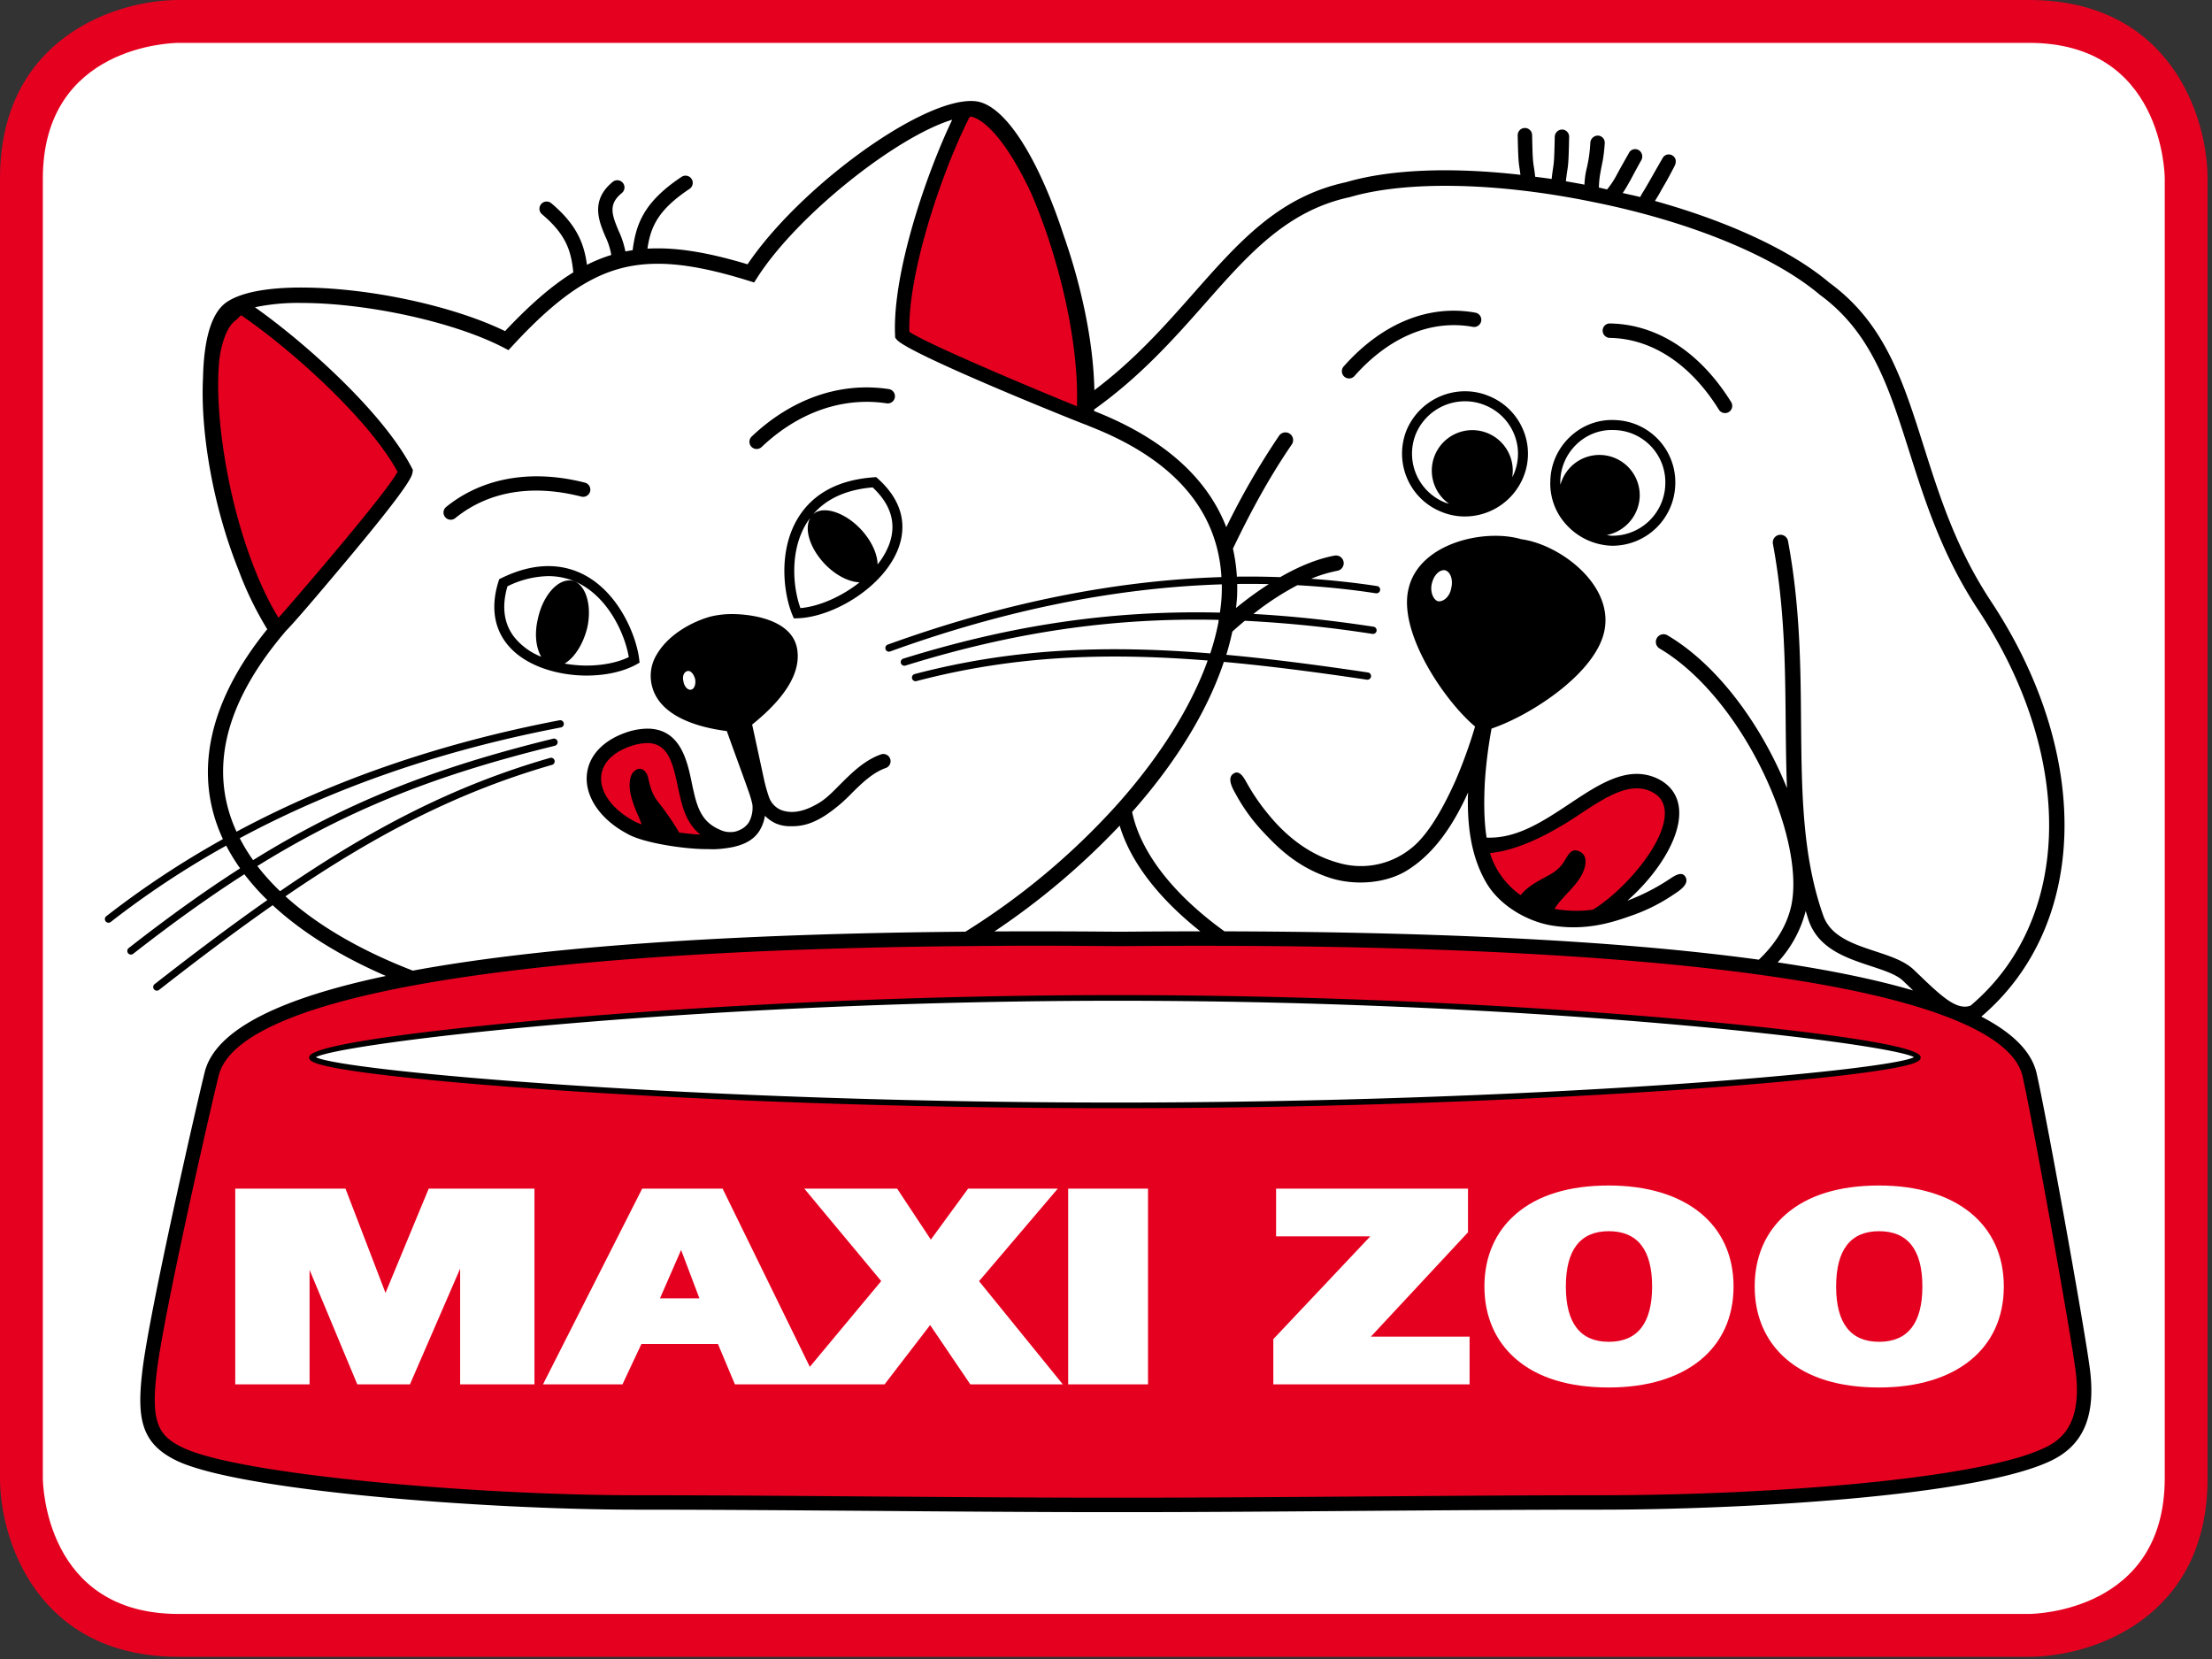
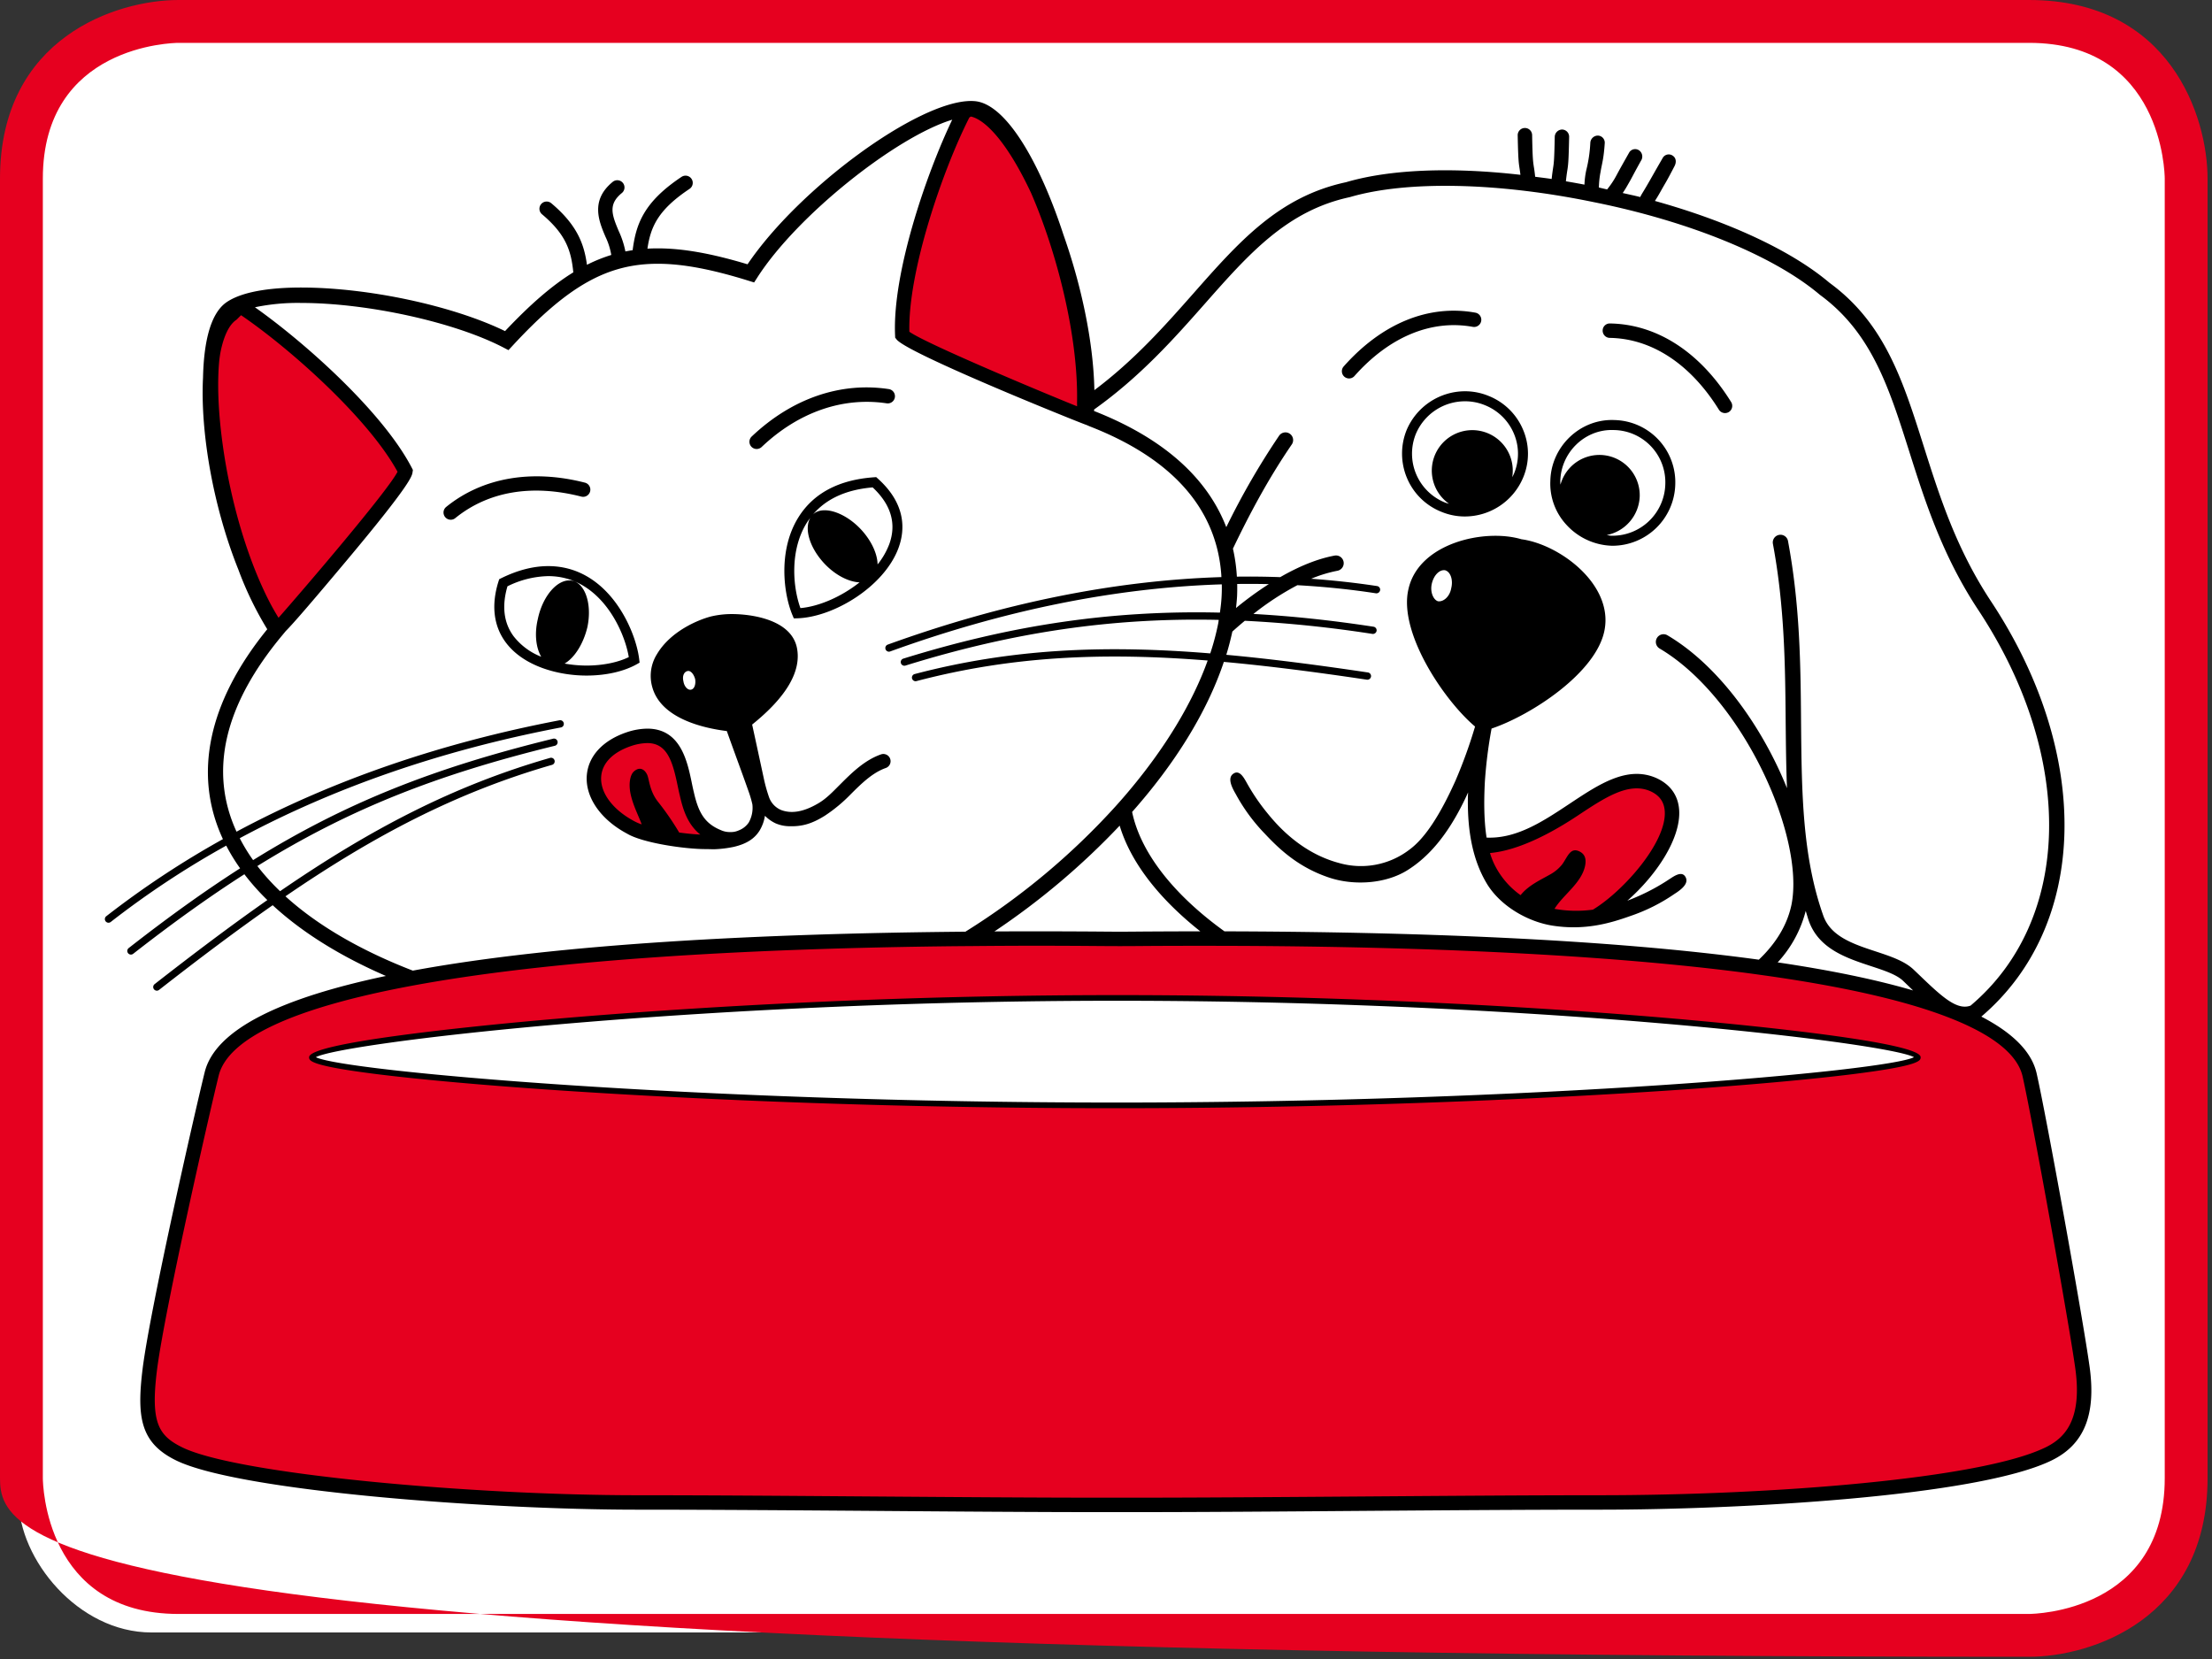
<svg xmlns="http://www.w3.org/2000/svg" width="1000" height="750" viewBox="0 0 1000 750">
  <rect x="0" y="0" width="1000" height="750" fill="#333333" stroke="none" />
  <title>maxizoo</title>
  <g id="Ebene_3" data-name="Ebene 3">
    <rect x="8.437" y="12" width="976" height="726" rx="60" ry="60" style="fill: #fff" />
  </g>
  <g id="Layer_1" data-name="Layer 1">
-     <path d="M80.692,19.375c-2.467.02-61.326,1.055-61.326,61.369V668.254c.015,2.477,1.059,61.379,61.325,61.379H917.26c2.512-.02,61.377-1.074,61.377-61.379V80.744c-.021-2.474-1.064-61.369-61.336-61.369ZM917.3,749H80.692C16.87,749,0,696.178,0,668.254V80.744C0,16.871,52.784,0,80.692,0H917.3C981.122,0,998,52.812,998,80.744V668.254C998,732.129,945.2,749,917.3,749" style="fill: #e6001f" />
+     <path d="M80.692,19.375c-2.467.02-61.326,1.055-61.326,61.369V668.254c.015,2.477,1.059,61.379,61.325,61.379H917.26c2.512-.02,61.377-1.074,61.377-61.379V80.744c-.021-2.474-1.064-61.369-61.336-61.369ZM917.3,749C16.87,749,0,696.178,0,668.254V80.744C0,16.871,52.784,0,80.692,0H917.3C981.122,0,998,52.812,998,80.744V668.254C998,732.129,945.2,749,917.3,749" style="fill: #e6001f" />
    <path d="M141.295,477.929a1.485,1.485,0,0,0,.811,1.316c11.573,5.977,168.383,20.686,361.927,20.686,193.65,0,350.4-14.709,361.908-20.686a1.491,1.491,0,0,0,.039-2.631c-5.834-3.2-45.361-9.38-109.635-15.007l-22.031-1.824c-35.293-2.775-72.074-4.943-109.281-6.422l-23.582-.861c-32.455-1.043-64.871-1.59-96.35-1.59-40.346,0-81.829.861-123.3,2.553l-37.188,1.752-49.636,3.049L252.7,461.587c-64.851,5.647-104.732,11.827-110.618,15.027a1.469,1.469,0,0,0-.783,1.315M925.221,655.748c-29.4,14.262-123.838,21.719-201.928,21.719L508.3,678.58h-7.086l-213.172-1.113c-74.561,0-180.853-9.48-206.121-21.719-11.8-5.713-15.443-12.055-12.47-36.244,3.312-26.764,23.526-115.582,27.9-133.37,4.153-17.6,33.768-31.7,88.018-41.86l13.751-2.411c55.653-9.1,131.718-14.313,226.092-15.529l14.063-.142,29.26-.132,28.9.12,7.872.041h1.9l7.875-.041,26.5-.1,9.836.02,11.926.041c91.33.519,167.027,4.579,225,12.057l9.521,1.307c34.379,4.812,61.721,10.93,81.26,18.193L886,460.43c17.453,7.451,27.463,16.1,29.781,25.686,4.145,18.152,21.121,112.218,23.906,132.417,3.451,25.078-5.92,33.082-14.469,37.215M438.19,51.358s-.208.142-.218.152l-.79.607a.962.962,0,0,0-.289.334c-11.411,22.448-27.979,68.984-27.285,97.56a1.538,1.538,0,0,0,.426,1.023l.208.152c7.243,5.2,53.328,24.635,74.512,33.236l2.282.921a.99.99,0,0,0,.922-.091,1.009,1.009,0,0,0,.456-.8l.012-.719c0-.01-.012-1.763-.012-1.763.554-27.391-7.663-64.811-20.913-95.332-5.154-10.991-10.609-20.037-15.786-26.155-4.4-5.186-8.673-8.367-12.363-9.228a1.983,1.983,0,0,0-1.162.1m274.263,316.1-.02.02c-10.5,6.95-25.791,15.5-38.949,16.674l-.6.041a.977.977,0,0,0-.75.436.948.948,0,0,0-.131.861l.182.588,2.057,5.348a38.479,38.479,0,0,0,12.338,14.486l.387.273a1,1,0,0,0,1.355-.213l.283-.375c2.736-3.414,6.869-5.673,10.535-7.658l2.725-1.52a19.429,19.429,0,0,0,5.633-4.832l1.512-2.359c1.062-1.793,1.982-3.323,3.119-3.323l1.469.456c1.084.576,2.139,1.6,1.531,4.68-.9,4.518-4.4,8.276-7.8,11.9a48.416,48.416,0,0,0-5.834,7.132l-.385.618a1.039,1.039,0,0,0-.051.932,1.007,1.007,0,0,0,.719.577l.73.132a57.291,57.291,0,0,0,10.09.912l7.951-.6c14.24-8.549,34.553-31.139,33.561-46.03-.324-4.883-2.8-8.276-7.557-10.373a16.949,16.949,0,0,0-6.646-1.347c-8.531,0-17.293,5.824-27.453,12.56M285,335.783h-.01c-8.924,3-14.141,8.347-14.688,15.063-.664,7.871,5.338,16.177,15.661,21.7-.021-.02,3.631,1.56,3.631,1.56a.9.9,0,0,0,1.039-.233l.633-.638a.958.958,0,0,0,.238-1.043l-1.692-4.173a49.218,49.218,0,0,1-3.373-9.9c-.755-4.021,0-7.232,1.1-8.215a2.676,2.676,0,0,1,1.682-.841c.729,0,1.463.679,2,1.833,0,.01.618,2.259.618,2.259a24.209,24.209,0,0,0,4.361,10.109,124.082,124.082,0,0,1,9.552,13.888,1.54,1.54,0,0,0,.829.668l9.938.962a.935.935,0,0,0,.973-.648l.346-.881a1.026,1.026,0,0,0-.314-1.134c-5.308-4.234-7.344-10.606-8.742-16.866-.01-.03-.77-3.374-.77-3.374l-.218-1.043c-2.312-11.163-5.052-20.392-15.154-20.392A25.855,25.855,0,0,0,285,335.783M109.493,141.027l.329.233c21.389,14.577,57.624,46.333,71.212,71.3l.122.223a1.59,1.59,0,0,1-.1,1.165c-4.629,9.106-43.888,54.853-54.012,66.32l-.446.517a1.013,1.013,0,0,1-1.6-.142l-.506-.81-2.644-4.528c-.01-.01-.208-.354-.208-.365-10.4-19.267-18.816-47.012-22.508-74.18-2.016-14.911-2.5-27.807-1.454-38.362l.111-.75.436-2.715c1.57-7.911,4.295-13.321,7.729-15.519l2.264-2.27a1,1,0,0,1,1.277-.121" style="fill: #e6001f" />
    <path d="M504.027,498.431c-189.958,0-349.016-14.222-361.232-20.5,5.9-3.2,47.134-9.381,110.035-14.864,13.184-1.137,27.3-2.261,42.256-3.3,15.676-1.1,32.264-2.138,49.616-3.059q18.051-.957,37.166-1.743c38.584-1.58,80.106-2.542,123.24-2.542,33.266,0,65.57.578,96.293,1.57,7.963.263,15.834.557,23.572.859,40.043,1.611,76.945,3.882,109.219,6.412q11.429.912,22.033,1.833c62.369,5.477,103.2,11.636,109.047,14.835-12.186,6.283-171.245,20.505-361.245,20.505m258.467-37.454c-1.559-.144-3.018-.273-4.295-.375-4.559-.4-9.6-.831-15.092-1.276-30.391-2.461-74.475-5.45-127.516-7.4q-10.275-.379-20.988-.709c-27.918-.841-57.953-1.355-89.5-1.355-41.313,0-80.112.892-114.994,2.219q-14.442.563-27.941,1.2c-34.522,1.631-64.188,3.6-87.344,5.379-8.96.688-16.978,1.347-23.886,1.955-2.365.19-5.227.454-8.463.737-32.375,2.947-102.726,10.1-102.726,16.588,0,1.521,0,3.828,30.84,7.68,19.763,2.45,47.372,4.941,79.833,7.15,45.007,3.061,137.792,8.227,253.6,8.227s208.6-5.167,253.605-8.227c32.455-2.209,60.049-4.7,79.832-7.15,30.824-3.852,30.824-6.158,30.824-7.68,0-6.787-76.1-14.29-105.8-16.953M924.572,654.41c-29.205,14.162-123.359,21.557-201.279,21.557-33.469,0-71.109.307-107.537.566-36.375.264-74.01.547-107.463.547h-7.074c-33.267,0-70.4-.283-106.322-.547-36.057-.262-73.334-.566-106.849-.566-74.408,0-180.376-9.42-205.468-21.557C71.5,649.041,68.069,643,70.931,619.685c3.328-26.8,23.506-115.418,27.882-133.208,4.037-17.119,34.067-30.852,86.833-40.736,4.417-.831,8.98-1.621,13.721-2.4,54.959-8.975,131.166-14.283,225.869-15.509,4.629-.061,9.351-.1,14.062-.132,9.593-.091,19.291-.152,29.238-.152,9.461,0,19.125.051,28.887.132,3.56.03,6.224.041,7.9.041h1.9c1.66,0,4.324-.01,7.881-.041,12.389-.1,24.465-.109,36.326-.091q6,.015,11.912.041c91.734.527,167.455,4.649,224.818,12.044,3.252.425,6.4.861,9.514,1.3,34.279,4.812,61.438,10.879,80.928,18.123q3.6,1.34,6.826,2.714c16.826,7.188,26.691,15.413,28.91,24.651,4.123,18.051,21.1,112.036,23.877,132.3,3.32,24.131-5.553,31.728-13.637,35.658M129.049,405.2c40.124-27.481,77.245-46.962,120.534-59.432a1.635,1.635,0,1,0-.916-3.14c-43.888,12.611-81.449,32.386-122.054,60.263a101.417,101.417,0,0,1-10.261-11.377c41.471-25.719,81.043-41.278,134.442-54.355a1.648,1.648,0,1,0-.784-3.2c-53.871,13.209-93.751,28.911-135.587,54.883a80.554,80.554,0,0,1-6.038-9.906c42.839-23.005,91.406-39.791,145.18-50.072a1.628,1.628,0,0,0,1.3-1.935,1.645,1.645,0,0,0-1.93-1.307c-54.053,10.342-102.9,27.229-146.006,50.365-12.576-27.462-5.562-57.406,20.888-89.041l1.357-1.641c3.454-3.495,10.687-11.811,27.472-31.828,29.1-34.725,29.615-38.281,29.863-39.993l.152-1.033-.476-.932c-13-25.1-48.106-56.5-70.929-72.61a94.4,94.4,0,0,1,20.837-1.955c30,0,69.3,8.641,91.406,20.107l2.365,1.226,1.808-1.945c25.005-27.046,42.819-37.1,65.682-37.1,11.2,0,24.241,2.441,41.046,7.668l2.527.78,1.434-2.229c18.183-28.384,63.038-63.737,88.119-71.344-11.918,24.919-27.107,69.551-25.831,97.479l.041,1.043.653.831c3.88,4.943,50.882,24.6,73.647,33.813,3.135,1.276,5.789,2.35,7.83,3.15,2.679,1.063,4.3,1.691,4.381,1.691l1.448.628c32.041,12.48,51.146,30.875,57.4,54.5a68.218,68.218,0,0,1,2.035,12.1c.053.5.053,1.023.092,1.54-48.4,1.53-98.877,11.71-150.843,30.521a1.649,1.649,0,0,0,.547,3.2,1.6,1.6,0,0,0,.562-.111c51.667-18.71,101.83-28.809,149.906-30.329.041,1.671.021,3.373-.07,5.1-.111,2.522-.406,5.1-.779,7.678-48.947-1.155-94.289,5.622-143.134,20.8a1.643,1.643,0,0,0,.491,3.212,1.585,1.585,0,0,0,.484-.071c48.324-15.022,93.209-21.739,141.629-20.655-.092.577-.15,1.134-.264,1.712a111.262,111.262,0,0,1-3.441,13.037c-.041.142-.1.273-.145.4-48.23-3.931-90.013-2.107-133.623,9.339a1.651,1.651,0,0,0-1.18,2.006,1.669,1.669,0,0,0,1.6,1.236,1.935,1.935,0,0,0,.416-.061c42.925-11.264,84.123-13.1,131.637-9.3-6.93,19.287-19.146,39.3-35.109,58.388q-3.166,3.8-6.543,7.537a319.849,319.849,0,0,1-67.871,56.666c-90.439.79-183.309,5.31-249.821,17.605-22.409-8.649-42.471-19.872-57.564-33.588M100.614,200.56c-2.147-15.813-2.4-28.465-1.448-37.967.162-1.134.309-2.31.517-3.373,1.494-7.486,4-12.581,7.253-14.688l2.041-2.036c22.448,15.286,57.735,46.88,70.741,70.777-4.467,8.813-43.026,53.819-53.8,66.016-.051-.081-.091-.162-.142-.243-.978-1.55-1.9-3.191-2.821-4.822-10.272-19.034-18.609-46.172-22.337-73.664M438.843,52.715c.056,0,.116-.01.167-.01,3.383.79,7.334,3.768,11.558,8.752,5.27,6.22,10.611,15.225,15.569,25.8,11.771,27.117,21.379,65,20.774,94.683-.01.567.03,1.185.021,1.742-.486-.192-1.079-.436-1.621-.648-18.512-7.516-67-27.9-74.206-33.063-.664-27.279,15.053-73.107,27.117-96.841ZM558.775,274.872c.191-1.752.375-3.515.475-5.268.082-1.823.1-3.708.062-5.6,4.781-.071,9.543-.041,14.283.061a155.971,155.971,0,0,0-14.82,10.809M542.627,421.035q-13.905.015-27.572.111c-3.535.041-6.2.05-7.84.05h-1.9c-1.66,0-4.3-.01-7.839-.05-15.737-.111-31.762-.144-47.914-.062a331.421,331.421,0,0,0,56.617-47.823c5.1,17.009,18.317,33.41,36.448,47.774m322.26,26.733c-17.383-5.087-38.107-9.271-61.244-12.693a53.829,53.829,0,0,0,12.682-23.268c.479,1.5.881,3.019,1.4,4.5,4.518,12.672,17.018,16.8,28.08,20.451,5.9,1.937,11.486,3.778,14.482,6.6l3.1,2.986c.506.486.992.952,1.5,1.429M494.613,185.132c20.979-14.921,36.356-32.284,50.071-47.812,19.945-22.6,37.156-42.1,65.541-48.2,25.709-7.547,66.947-6.7,110.373,2.279,43.295,8.711,81.414,24.312,102.146,41.887,23.359,17.079,31.23,41.937,40.357,70.726,7.01,22.124,14.939,47.205,31.4,71.982,43.822,66.532,42.3,139.882-3.645,178.629-6.037,2.208-12.6-3.667-22.641-13.321l-3.15-3.009c-4.133-3.89-10.424-5.966-17.078-8.165-10-3.292-20.342-6.7-23.7-16.147-9.543-26.873-9.773-56.1-10.061-87.054-.2-26.115-.455-53.131-5.9-82.335a3.473,3.473,0,1,0-6.828,1.276c5.328,28.6,5.551,55.3,5.773,81.14.1,9.958.2,19.712.588,29.3-11.082-27.492-30.652-55.288-54.031-69.1a3.475,3.475,0,0,0-3.547,5.977c37.582,22.225,65.885,85.222,59.574,116-1.955,9.146-7.1,17.423-14.721,24.667-69.045-9.461-157.438-12.6-241.574-12.814-22.711-16.349-37.887-35.383-41.754-53.971,19.021-21.455,33.73-44.723,41.471-67.839,20.18,1.833,41.512,4.579,64.646,8.043a1.672,1.672,0,0,0,1.887-1.4,1.652,1.652,0,0,0-1.4-1.864c-22.883-3.414-44-6.149-64.02-7.982q1.605-5.273,2.732-10.5c1.844-1.671,3.729-3.3,5.633-4.883a553.406,553.406,0,0,1,57.7,5.936,1.691,1.691,0,0,0,1.873-1.377,1.653,1.653,0,0,0-1.377-1.874c-18.852-2.887-36.832-4.812-54.307-5.774a126.769,126.769,0,0,1,19.875-13c11.994.679,23.846,1.854,35.516,3.667a1.692,1.692,0,0,0,1.883-1.4,1.634,1.634,0,0,0-1.365-1.874c-9.826-1.5-19.773-2.573-29.8-3.3a60.232,60.232,0,0,1,11.82-3.606,3.488,3.488,0,1,0-1.275-6.858c-7.922,1.479-16.248,4.954-24.533,9.735-6.5-.233-13.027-.312-19.6-.223a76.7,76.7,0,0,0-1.781-12.663c7.506-15.65,15.9-31.473,26.609-47.113a3.48,3.48,0,1,0-5.745-3.93,338.614,338.614,0,0,0-23.867,41.33c-7.383-19.125-24.381-38.615-59.781-52.513.036-.227.011-.46.026-.683M944.658,617.861c-2.865-21.008-19.682-114.121-24-132.881-2.359-9.849-11.143-18.234-24.938-25.393,48.338-41.178,50.3-118.042,4.578-187.421-15.9-23.977-23.359-47.5-30.572-70.25-9.48-29.964-17.676-55.835-42.676-74.089-17.09-14.5-45.557-27.695-78.9-36.984,1.621-2.492,2.463-4.123,3.779-6.422,1.234-2.146,1.662-2.725,5.1-9.34.83-1.6.8-3.484-.646-4.568a3.14,3.14,0,0,0-4.561.648c-3.951,6.807-5.1,8.955-6.838,11.933-.6,1.043-1.418,2.441-2.785,4.67-.283.5-.508.912-.688,1.317-2.6-.668-5.287-1.206-7.922-1.823,1.4-2.036,2.088-3.353,3.211-5.308.75-1.287,1.914-3.647,5.045-9.269a3.427,3.427,0,0,0-.639-4.558,3.152,3.152,0,0,0-4.58.648c-2.633,4.66-4.436,7.84-5.691,10.2a37.976,37.976,0,0,1-4.186,6.4c-.068.081-.109.182-.172.273-1.273-.273-2.512-.587-3.758-.871,0-.03.01-.061.01-.1a40.161,40.161,0,0,1,.75-6.949c.617-3.859,1.4-5.541,1.9-13.108a3.21,3.21,0,0,0-3.2-3.323,3.451,3.451,0,0,0-3.322,3.191,63.751,63.751,0,0,1-1.844,12.49,37.664,37.664,0,0,0-.811,6.5c-2.807-.547-5.611-1.043-8.389-1.519.254-2.482.467-3.839.641-4.923.4-2.583.6-4.011.818-15.164a3.25,3.25,0,0,0-3.2-3.312,3.4,3.4,0,0,0-3.3,3.191c-.213,10.717-.4,11.983-.77,14.283-.162,1.094-.375,2.462-.629,4.883-2.514-.395-4.975-.668-7.455-1-.242-2.29-.445-3.616-.629-4.69-.346-2.32-.547-3.6-.748-14.172a3.262,3.262,0,0,0-6.523.142c.223,10.991.445,12.419.852,15.012.109.739.242,1.611.385,2.826-31.26-3.565-59.025-2.492-78.852,3.343-30.367,6.514-48.3,26.824-69.045,50.335-13.1,14.83-26.631,30.076-44.712,43.669-.436-22.174-6.025-47.751-13.995-70.3C470.167,73.653,454.8,46.707,440.515,45.715c-.5-.041-.993-.061-1.535-.061-24.094,0-77.837,39.5-101.03,73.826-16.3-4.913-29.255-7.2-40.6-7.2-1.58,0-3.135.041-4.66.132,1.443-9.745,4.66-17.454,19.054-27.037a3.262,3.262,0,0,0-3.616-5.43C290.821,91.471,287.514,101.509,286,113.118c-1.089.152-2.188.344-3.277.557a39.392,39.392,0,0,0-3.019-9.238c-3.206-7.587-4.721-12.125,1.388-17.15a3.259,3.259,0,1,0-4.138-5.035c-10.175,8.357-6.179,17.818-3.256,24.727a30.763,30.763,0,0,1,2.649,8.286,69.637,69.637,0,0,0-11,4.447c-1.246-9.177-4.3-17.919-16.122-27.836a3.259,3.259,0,1,0-4.189,4.994c11.188,9.4,13.2,16.978,14.146,26.257-9.689,5.966-19.626,14.627-30.86,26.56-23.6-11.487-61.8-19.7-92.237-19.7-10.818,0-25.411,1.124-33.489,6.523-8.043,5.369-10.5,19.9-10.813,34.218-1.261,24.221,4.452,58.034,15.955,86.721a153.312,153.312,0,0,0,13.083,27.016c-26.712,32.9-33.641,65.662-20.042,94.886a411.532,411.532,0,0,0-52.735,34.857,1.643,1.643,0,0,0,1.018,2.938,1.6,1.6,0,0,0,1-.344,403.61,403.61,0,0,1,52.208-34.512,85.459,85.459,0,0,0,6.276,10.261C92.442,402.871,75.961,414.7,58.183,428.6A1.644,1.644,0,0,0,60.2,431.2c17.763-13.868,34.213-25.68,50.279-35.971a106,106,0,0,0,10.383,11.668c-16.243,11.377-33.028,24-50.973,38.018a1.654,1.654,0,0,0,1.018,2.95,1.686,1.686,0,0,0,1.008-.354c18.1-14.141,35.009-26.854,51.363-38.28,13.716,12.692,31.377,23.38,51.181,31.979-46.182,9.725-77.28,23.78-81.985,43.755C88.087,502.773,67.822,591.814,64.459,618.9,61.8,640.619,63.4,652.371,79.75,660.291c28.439,13.758,140.48,22.205,208.3,22.205,33.484,0,70.762.283,106.809.547,35.92.283,73.086.568,106.363.568H508.3c33.484,0,71.127-.285,107.514-.568,36.4-.264,74.039-.547,107.486-.547,63.625,0,170.506-5.916,204.115-22.225,14.787-7.158,20.258-20.65,17.248-42.41m-602.6-414.88a3.334,3.334,0,0,0,2.249-.892c16.606-15.771,36.71-22.751,56.585-19.743a3.254,3.254,0,0,0,.98-6.433c-21.926-3.363-43.958,4.265-62.06,21.435a3.267,3.267,0,0,0,2.246,5.633m-25.475,174.3c-5.75-4.589-7.836-11.3-9.265-17.687-.334-1.317-.653-2.856-.988-4.457-2.259-10.9-4.7-19.206-13.7-19.206a24.04,24.04,0,0,0-7.167,1.276c-8.292,2.775-13.164,7.658-13.675,13.766-.608,7.253,5.105,15.022,14.9,20.25a21.412,21.412,0,0,0,3.4,1.469c-1.433-4.011-4.128-8.985-5.125-14.313-.755-4.083-.162-8.013,1.58-9.593,2.634-2.391,4.913-.982,6.038,1.489.932,2.087,1.043,7.263,4.792,12.075a124.532,124.532,0,0,1,9.669,14.02c3.427.466,6.77.8,9.542.911m-2.306-70.169c-.623-2.512-2.188-4.072-3.434-3.748-1.557.3-2.5,2.168-1.879,4.67.322,2.2,1.879,4.072,3.442,3.748s2.19-2.5,1.871-4.67m88.14,35.921a3.258,3.258,0,0,1-1.979,4.163c-6.1,2.147-11.145,7.172-16.005,12.024a68.869,68.869,0,0,1-11.474,9.5c-6.451,4.072-10.976,4.933-16.051,4.8a16.2,16.2,0,0,1-6.265-1.3,16.771,16.771,0,0,1-4.832-3.424,18.454,18.454,0,0,1-2.385,6.634c-2.347,3.789-6.038,6.1-11.73,7.426a51.9,51.9,0,0,1-8.856,1.074c-1.4,0-2.422-.071-3.852-.071-9.451,0-28.434-2.765-35.495-6.979-12-6.382-19.029-16.552-18.208-26.458.74-8.732,7.354-15.812,18.153-19.419a30.13,30.13,0,0,1,9.193-1.6c15.017,0,18.066,14.678,20.083,24.393.31,1.529.612,2.968.941,4.3,2.056,9.106,4.8,14.171,12.323,17.23a9.677,9.677,0,0,0,4.224.831,8.435,8.435,0,0,0,3.725-.74,9.545,9.545,0,0,0,4.543-3.556,13.508,13.508,0,0,0,1.662-8.2,48.281,48.281,0,0,0-1.742-5.946c-3.644-10.333-5.293-14.557-9.816-27.219-10.93-1.368-29.7-5.754-33.671-19.763a18.516,18.516,0,0,1,2.107-15.033c6.184-10.4,18.684-15.549,24.509-17.038a41.39,41.39,0,0,1,7.023-1c7.82-.425,28.753,1.236,31.7,15.083,2.188,10.6-4.67,22.3-20.219,34.816,2.254,10.312,3.166,14.617,5.312,24.544a70,70,0,0,0,2.229,8.013,9.8,9.8,0,0,0,5.759,6.149c4.087,1.458,9.334,1.175,16.593-3.09,3.748-2.208,6.453-5.125,9.907-8.57,5.126-5.115,10.945-10.93,18.446-13.563a3.261,3.261,0,0,1,4.147,1.986m-118.16-45.959c-2.077-12.51-13.265-36.619-36.417-36.619a43.357,43.357,0,0,0-18.436,4.609c-2.6,8.894-1.692,16.471,2.74,22.519a29.351,29.351,0,0,0,12.531,9.319c-2.345-3.981-3.135-10.282-1.555-16.957,2.188-10.626,9.046-18.426,15.286-17.474,5.926.922,9.36,10.282,7.162,20.918-1.8,7.709-5.926,14.06-10.333,16.6a57.022,57.022,0,0,0,9.907.9c7.208,0,14.076-1.368,19.115-3.819m3.571,3.241c-5.875,3.282-13.934,5.1-22.686,5.1-12.358,0-28.465-4-36.64-15.174-5.4-7.364-6.483-16.866-3.12-27.462l.289-.922.861-.425c7.4-3.657,14.572-5.5,21.308-5.5,27.143,0,39.6,28.951,41.127,42.15l.177,1.489ZM394.51,220.343c-12.6,1.064-21.987,5.622-27.994,13.493a7.222,7.222,0,0,1,1.448-1.651c4.68-3.728,14.678-.293,21.858,7.81,4.438,5.035,6.844,10.657,6.918,15.174a33.437,33.437,0,0,0,5.257-9.1c3.387-9.259.865-17.92-7.487-25.73m-5.921,42.93c-5.116-.2-11.515-3.525-16.567-9.228-6.255-7.081-8.474-15.337-5.642-20.027-.6.8-1.19,1.581-1.724,2.441-7.84,12.773-6.1,29.376-2.8,38.453,8.333-.708,18.509-5.115,26.734-11.639m17.646-15.65c-6.5,17.707-29.543,31.453-45.822,31.9l-1.544.041-.6-1.428c-4.006-9.5-6.64-29.083,2.537-44.034,6.787-11.052,18.34-17.21,34.345-18.335l.958-.071.7.638c13,11.639,12.292,23.44,9.42,31.291M205.817,234.231a3.178,3.178,0,0,1-2.041.729,3.258,3.258,0,0,1-2.057-5.795c16.329-13.24,38.58-17.14,62.714-10.971a3.257,3.257,0,1,1-1.616,6.311c-22.386-5.722-42.094-2.359-57,9.726m518.712-84.786a3.2,3.2,0,0,1,3.322-3.211c21.271.344,40.742,12.956,54.762,35.525a3.276,3.276,0,0,1-1.033,4.5,3.381,3.381,0,0,1-1.74.486,3.248,3.248,0,0,1-2.758-1.529c-12.822-20.625-30.34-32.152-49.332-32.466a3.267,3.267,0,0,1-3.221-3.3m-4.4,261.784a55.4,55.4,0,0,1-17.363-.364c3.93-6.422,12.268-11.649,13.838-19.552.6-3.059-.152-5.114-2.311-6.27-4.355-2.34-5.553,2.249-8.021,5.663a17.821,17.821,0,0,1-5.146,4.417c-4.377,2.532-10.068,4.994-13.7,9.553a36.866,36.866,0,0,1-11.854-13.929,32.348,32.348,0,0,1-1.967-5.116c13.516-1.2,28.893-9.775,39.629-16.907,12.34-8.185,22.977-15.235,32.721-11.112,4.225,1.864,6.359,4.852,6.645,9.1.942,13.949-18.619,36.122-32.476,44.52M656.072,265.9c-.629,3.748-3.443,6.24-5.938,5.926-2.188-.618-3.748-4.356-2.807-8.114.922-3.728,3.424-6.24,5.9-5.926,2.517.628,3.792,4.376,2.841,8.114m98.776,131.455A92.887,92.887,0,0,1,739.6,405.6c-1.316.576-2.613,1.084-3.91,1.58,13.027-11.387,24.189-28.039,23.43-40.844-.4-6.736-4.041-11.821-10.562-14.7-13-5.511-25.588,2.826-38.9,11.669-11.629,7.709-23.49,15.662-36.873,15.376l-.729-.01c-1.094-6.97-1.3-15.448-.771-25.354a207.538,207.538,0,0,1,3.021-23.947c17.787-5.977,47.355-25.183,51.055-44.43,4.041-20.816-20.4-38.868-37.553-41.157-16.562-4.923-46.383,1.641-51.062,22.5-4.682,19.631,16.156,50.436,30.1,62.167a219.638,219.638,0,0,1-8.822,24.413c-6.838,15.225-13.676,26.033-20.949,31.32a36.014,36.014,0,0,1-31.746,5.957c-12.355-3.312-23.115-11.133-31.979-22.053a92.1,92.1,0,0,1-9.775-14.3c-1.135-1.975-3.02-5.663-5.662-4.224-3.027,1.661-1.529,5.521.658,9.259A81.514,81.514,0,0,0,571.8,376.9c6.625,7.061,15.217,15.215,29.113,19.854,11.053,3.688,25.365,2.867,35.291-3.312,9.908-6.169,18.072-16.1,25.123-30.217.83-1.641,1.611-3.312,2.369-4.994-.039.932-.1,1.854-.1,2.8-.186,15.781,2.529,28.333,8.527,38.361s18.334,17.3,29.842,19.084c14.477,2.239,25.854-1.074,34.971-4.326a80.921,80.921,0,0,0,20.047-10.018c3.676-2.32,6.756-5.074,4.832-7.932-1.7-2.492-5.073-.07-6.967,1.156M684.373,195.961a23.277,23.277,0,0,1,.135,18.011,18.57,18.57,0,0,1-.861,1.752,18.3,18.3,0,1,0-28.554,12.024c-.576-.182-1.146-.293-1.711-.517a23.818,23.818,0,0,1-13.272-31.139,24.087,24.087,0,0,1,22.225-14.678,23.435,23.435,0,0,1,8.914,1.742,23.771,23.771,0,0,1,13.124,12.8m-48.461-1.56a28.451,28.451,0,0,0,.193,21.79,28.126,28.126,0,0,0,15.57,15.215,27.554,27.554,0,0,0,10.572,2.086,28.631,28.631,0,0,0,26.439-17.828,27.7,27.7,0,0,0-.162-21.455,28.153,28.153,0,0,0-15.6-15.235,27.853,27.853,0,0,0-10.6-2.086A28.71,28.71,0,0,0,635.912,194.4M612.33,169.988a3.258,3.258,0,0,1-4.595.293,3.282,3.282,0,0,1-.283-4.619c17.3-19.51,38.451-28.15,59.543-24.312a3.259,3.259,0,0,1-1.176,6.412c-18.723-3.4-37.766,4.489-53.489,22.226m93.053,47.519c.283-12.743,10.707-23.116,23.219-23.116.354,0,.719.01,1.133.021a23.619,23.619,0,0,1,23.109,24.676,23.911,23.911,0,0,1-23.826,23.106h-.486c-.75-.03-1.469-.213-2.2-.3a18.511,18.511,0,0,0,14.951-17.5,18.234,18.234,0,0,0-35.816-5.3,12.136,12.136,0,0,1-.087-1.581m22.994,29.2.639.01a28.443,28.443,0,0,0,28.334-27.482A28.135,28.135,0,0,0,729.9,189.9c-15.457-.709-28.666,11.893-29.021,27.442a27.374,27.374,0,0,0,7.256,19.885,28.973,28.973,0,0,0,20.245,9.481" />
-     <path d="M174.281,584.5l-18.1-47.153H106.349v88.5h33.6V574.1l21.586,51.748h23.793l22.691-52.317v52.317h33.6v-88.5H193.818Zm303.927-47.153H437.667L420.817,560.4l-15.246-23.048H363.606l34.778,41.791L366.1,617.921l-39.429-80.57H290.323l-44.854,88.5H281.4l8.562-18.248h34.614l7.67,18.248h67.64L420.5,599.026l18.158,26.819h41.828l-37.878-46.653Zm-179.838,49.6,9.541-21.861,8.276,21.861Zm551.114-51c-18.011,0-32.171,4.359-42.087,12.958-9.248,8.019-14.136,19.324-14.136,32.693s4.888,24.675,14.136,32.693c9.916,8.6,24.076,12.958,42.087,12.958,34.79,0,56.4-17.492,56.4-45.651S884.274,535.946,849.484,535.946Zm0,70.652c-12.878,0-19.408-8.411-19.408-25s6.53-25,19.408-25c13,0,19.587,8.411,19.587,25S862.481,606.6,849.484,606.6ZM727.3,535.946c-18.011,0-32.171,4.359-42.087,12.958-9.248,8.019-14.136,19.324-14.136,32.693s4.888,24.675,14.136,32.693c9.916,8.6,24.076,12.958,42.087,12.958,34.79,0,56.4-17.492,56.4-45.651S762.088,535.946,727.3,535.946Zm0,70.652c-12.878,0-19.408-8.411-19.408-25s6.53-25,19.408-25c13,0,19.587,8.411,19.587,25S740.295,606.6,727.3,606.6Zm-63.645-49.5V537.351h-86.76v21.586h42.578l-43.826,46.45v20.459h88.722V604.26H619.754Zm-180.76,68.752h36.1v-88.5h-36.1Z" style="fill: #fff" />
  </g>
</svg>